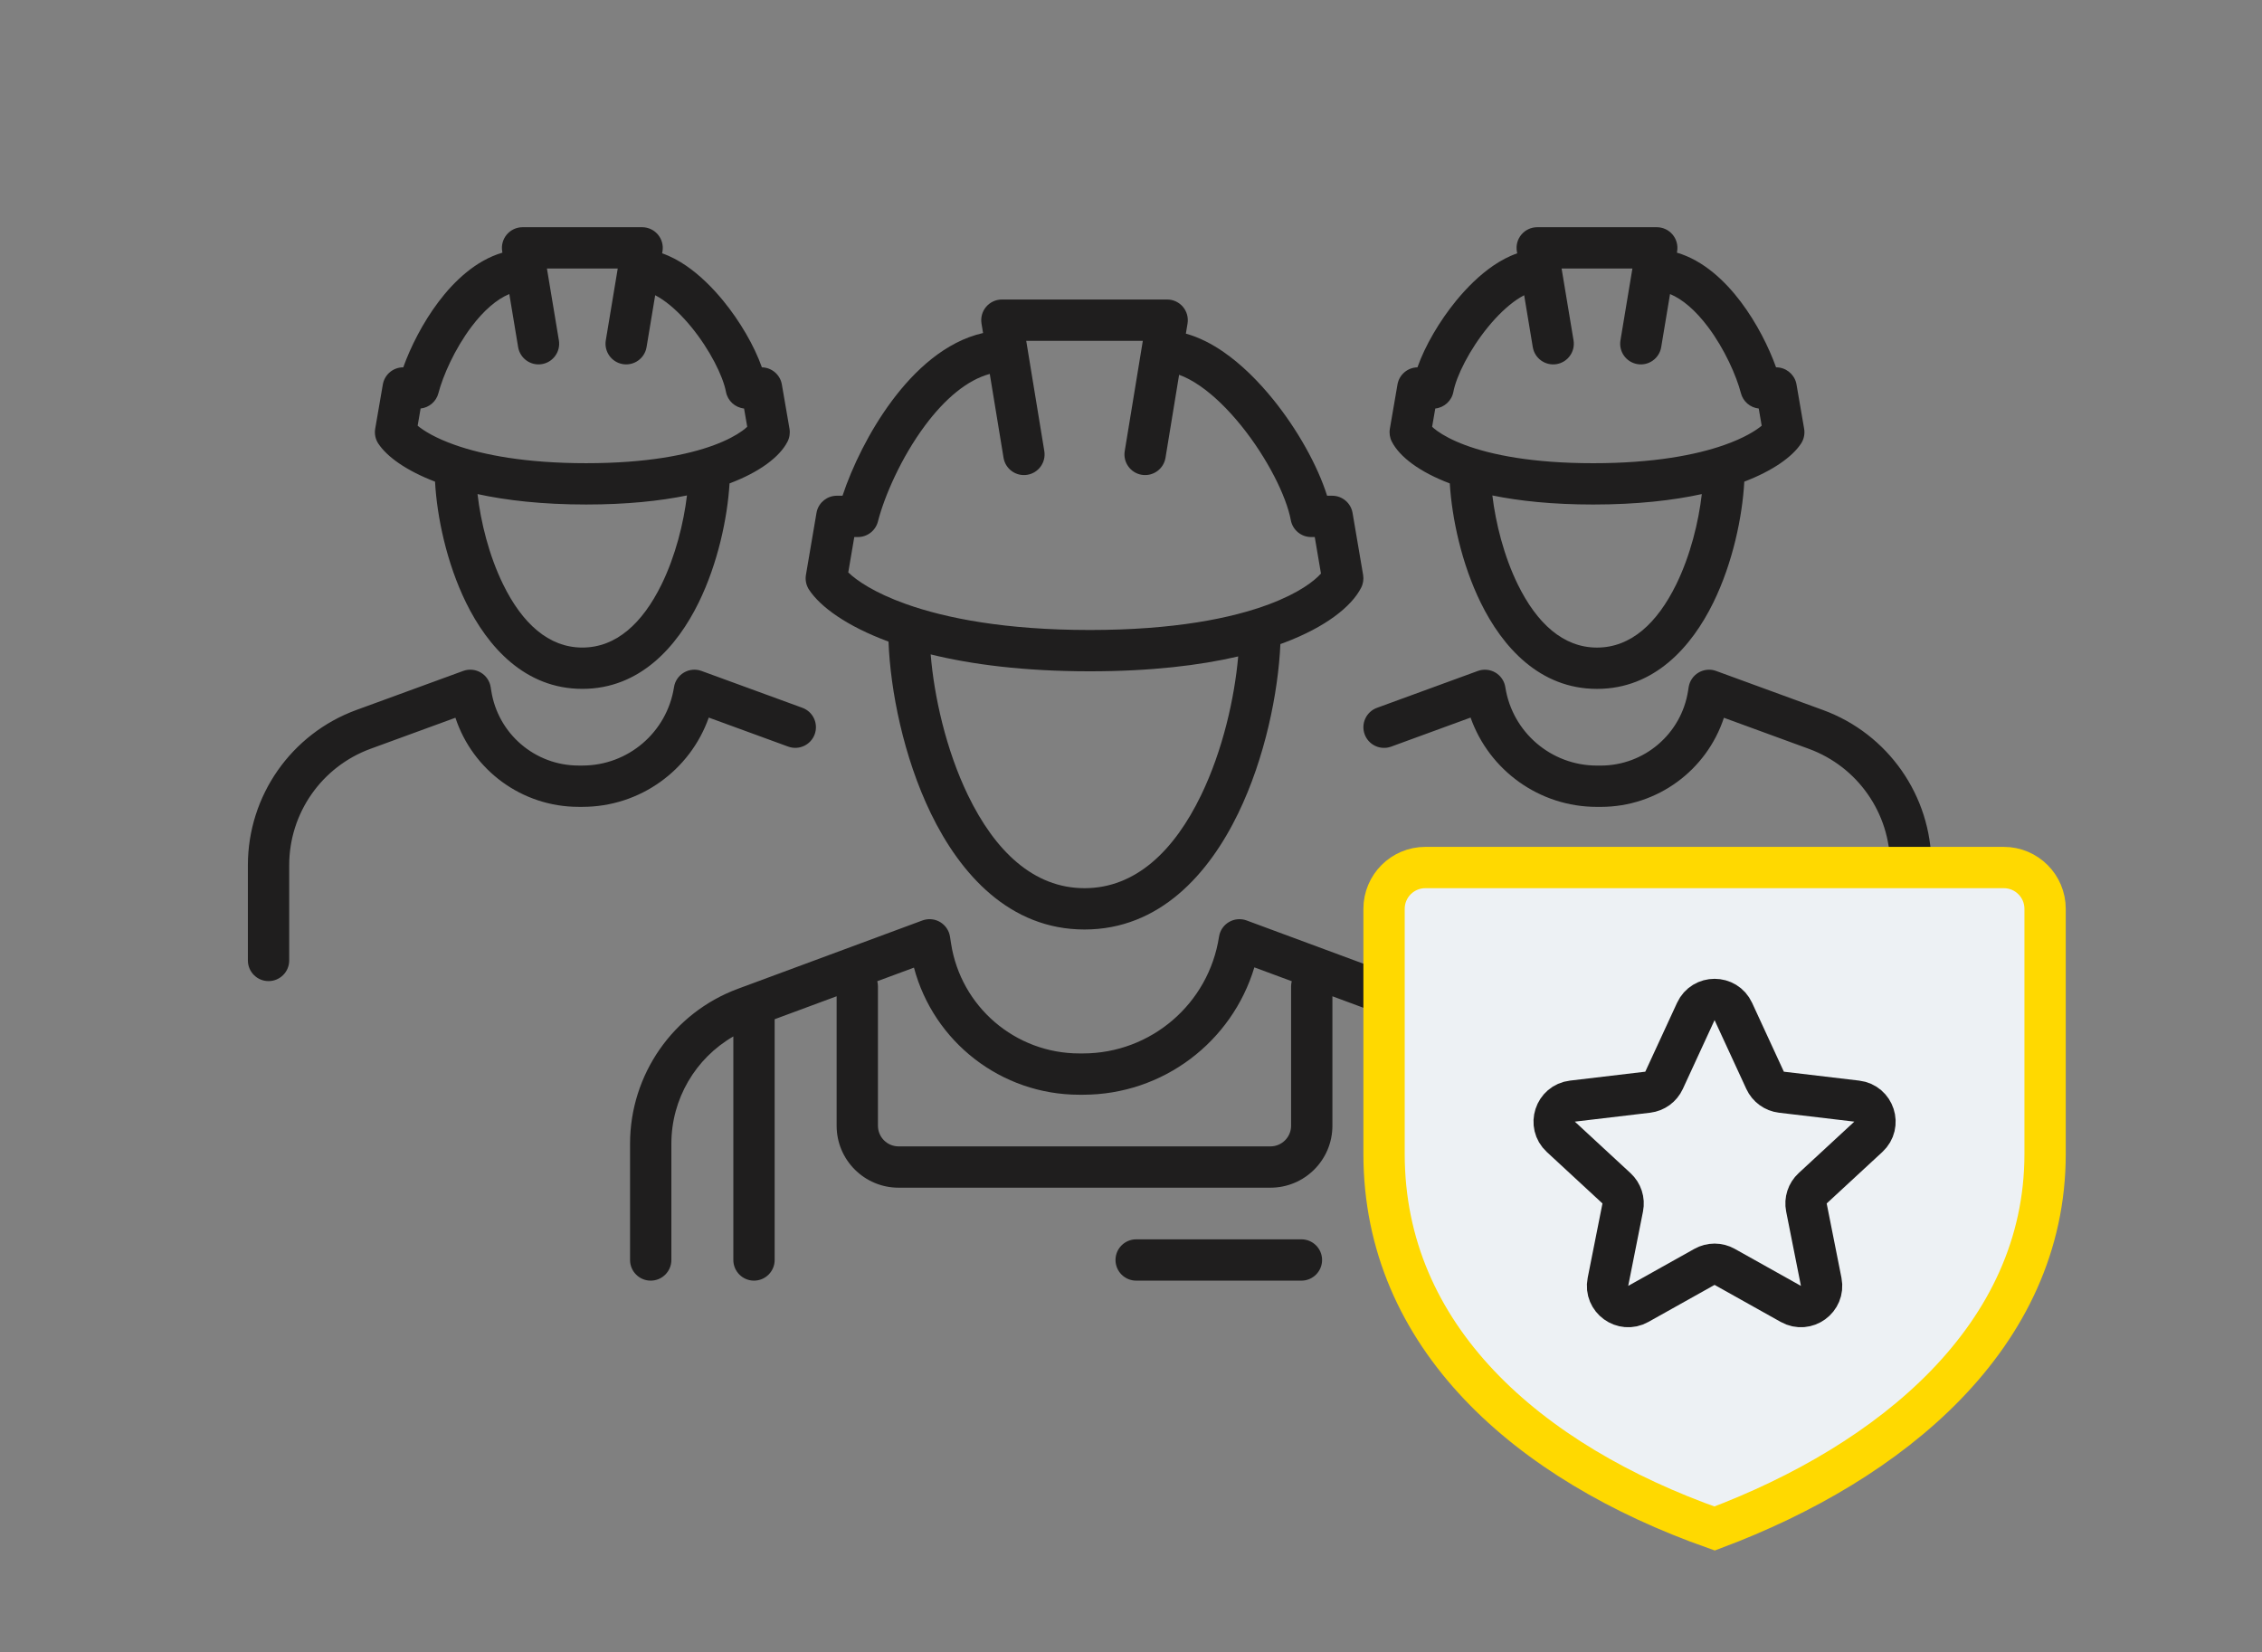
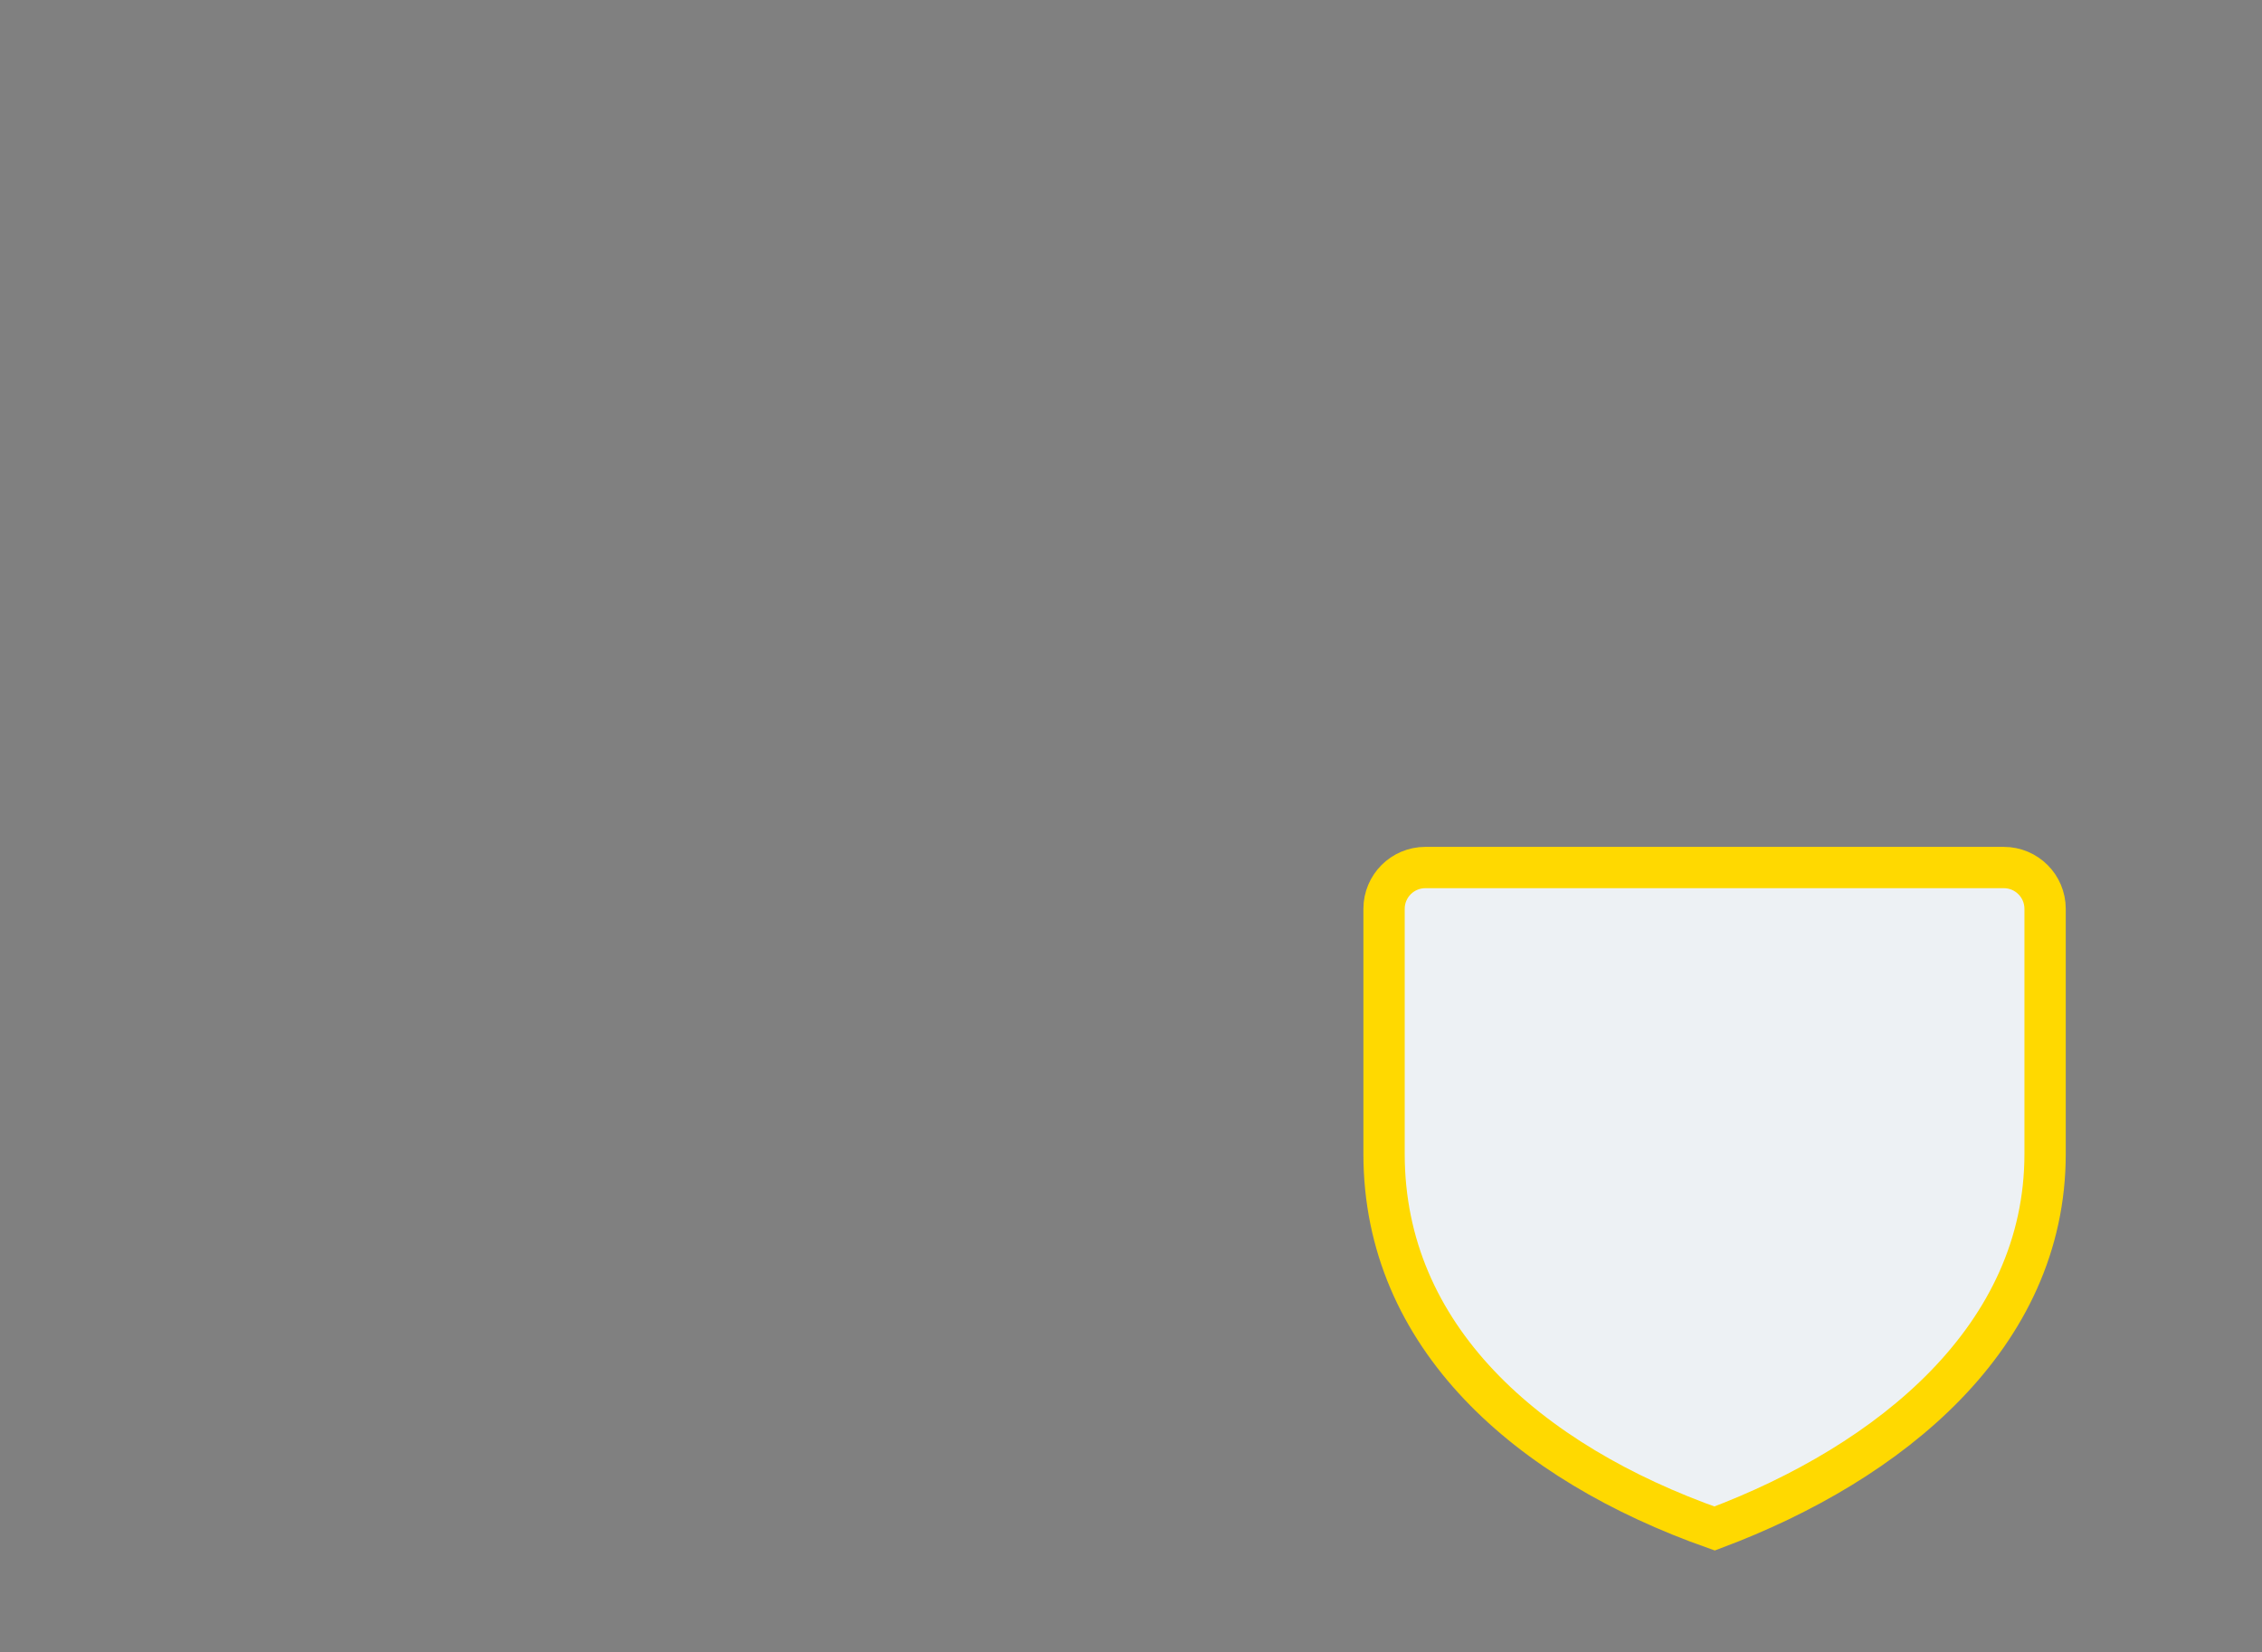
<svg xmlns="http://www.w3.org/2000/svg" width="219" height="160" viewBox="0 0 219 160" fill="none">
  <rect x="0" y="0" width="219" height="160" fill="#808080" stroke="none" />
-   <path d="M118.986 89.276C119.504 88.972 120.131 88.916 120.694 89.124L138.557 95.74C144.833 98.065 149 104.051 149 110.744V122C149 123.104 148.104 124 147 124C145.896 124 145 123.104 145 122V110.744C145 106.409 142.668 102.47 139 100.354V122C139 123.104 138.104 124 137 124C135.896 124 135 123.104 135 122V98.688L129 96.466V109C129 112.314 126.314 115 123 115H87C83.686 115 81 112.314 81 109V96.465L75 98.688V122C75 123.104 74.105 124 73 124C71.895 124 71 123.104 71 122V100.354C67.332 102.47 65 106.409 65 110.744V122C65 123.104 64.105 124 63 124C61.895 124 61 123.104 61 122V110.744C61 104.051 65.167 98.065 71.443 95.74L89.306 89.124L89.519 89.059C90.024 88.934 90.561 89.01 91.014 89.276C91.531 89.581 91.885 90.103 91.977 90.696L92.076 91.341C93.02 97.473 98.296 102 104.5 102H104.847C111.426 102 117.023 97.199 118.023 90.696L118.069 90.477C118.205 89.975 118.533 89.543 118.986 89.276ZM126 120C127.104 120 128 120.896 128 122C128 123.104 127.104 124 126 124H110C108.896 124 108 123.104 108 122C108 120.896 108.896 120 110 120H126ZM121.442 93.667C119.271 100.896 112.582 106 104.847 106H104.5C96.921 106 90.394 100.876 88.487 93.692L84.936 95.007C84.976 95.165 85 95.33 85 95.5V109C85 110.104 85.895 111 87 111H123C124.104 111 125 110.104 125 109V95.5C125 95.33 125.024 95.165 125.063 95.008L121.442 93.667ZM113 29C113.587 29 114.145 29.258 114.524 29.705C114.904 30.152 115.069 30.745 114.974 31.324L114.812 32.305C116.11 32.662 117.342 33.306 118.463 34.082C120.209 35.291 121.844 36.923 123.265 38.68C125.611 41.581 127.564 45.07 128.486 48H128.979C129.954 48 130.788 48.704 130.951 49.665L131.972 55.665C132.044 56.089 131.977 56.526 131.781 56.909C130.849 58.735 128.345 60.723 124.287 62.247C124.181 62.287 124.072 62.323 123.964 62.362C123.753 67.047 122.488 73.362 119.882 78.746C117.039 84.618 112.268 90 105 90C97.732 90 92.961 84.618 90.118 78.746C87.468 73.271 86.201 66.833 86.023 62.125C81.969 60.627 79.411 58.747 78.328 57.097C78.051 56.674 77.944 56.163 78.028 55.665L79.049 49.665L79.087 49.487C79.317 48.618 80.107 48 81.02 48H81.57C82.485 45.242 84.139 41.781 86.356 38.806C88.525 35.892 91.517 33.075 95.177 32.245L95.026 31.324C94.931 30.745 95.096 30.152 95.476 29.705C95.856 29.258 96.413 29 97 29H113ZM90.105 63.364C90.437 67.418 91.584 72.596 93.718 77.004C96.32 82.381 100.05 86 105 86C109.95 86 113.68 82.381 116.282 77.004C118.381 72.667 119.526 67.584 119.879 63.56C116.148 64.429 111.42 65 105.51 65C99.153 65 94.078 64.34 90.105 63.364ZM101.107 43.676C101.286 44.766 100.547 45.795 99.457 45.974C98.367 46.152 97.339 45.414 97.16 44.324L95.827 36.206C93.647 36.794 91.496 38.6 89.564 41.194C87.241 44.312 85.617 48.074 84.999 50.494C84.773 51.38 83.975 52 83.061 52H82.709L82.126 55.424C82.921 56.194 84.638 57.392 87.725 58.491C91.562 59.858 97.323 61 105.51 61C113.701 61 119.277 59.857 122.881 58.503C125.802 57.405 127.273 56.231 127.892 55.535L127.291 52H126.938C125.975 52 125.149 51.312 124.973 50.365C124.544 48.054 122.709 44.355 120.154 41.195C118.897 39.64 117.533 38.303 116.187 37.371C115.46 36.869 114.781 36.513 114.158 36.29L112.84 44.324C112.661 45.414 111.633 46.152 110.543 45.974C109.453 45.795 108.714 44.766 108.893 43.676L110.645 33H99.356L101.107 43.676Z" fill="#1F1E1E" />
-   <path d="M66.216 65.12C66.731 64.816 67.356 64.759 67.918 64.965L77.684 68.534C78.721 68.913 79.254 70.062 78.875 71.1C78.496 72.137 77.347 72.67 76.31 72.291L68.62 69.48C66.82 74.579 61.968 78.125 56.39 78.125H56.02C50.526 78.125 45.762 74.572 44.093 69.497L35.88 72.501C31.148 74.231 28 78.733 28 83.772V92.997C28 94.102 27.105 94.997 26 94.997C24.895 94.997 24 94.102 24 92.997V83.772C24 77.054 28.197 71.051 34.506 68.744L44.844 64.965C45.406 64.759 46.031 64.816 46.547 65.12C47.062 65.424 47.415 65.944 47.507 66.535L47.562 66.884C48.211 71.052 51.801 74.125 56.02 74.125H56.39C60.811 74.125 64.574 70.904 65.255 66.535C65.347 65.944 65.7 65.424 66.216 65.12ZM62.167 22C62.755 22 63.313 22.259 63.693 22.707C64.073 23.155 64.237 23.748 64.141 24.328L64.106 24.529C64.937 24.817 65.717 25.241 66.424 25.724C67.743 26.625 68.963 27.832 70.015 29.115C71.636 31.095 73.024 33.472 73.764 35.568C74.721 35.586 75.534 36.281 75.697 37.227L76.436 41.512C76.51 41.941 76.441 42.384 76.241 42.77C75.48 44.244 73.548 45.706 70.633 46.806C70.427 50.179 69.492 54.574 67.64 58.352C65.544 62.625 61.945 66.701 56.381 66.701C50.817 66.701 47.218 62.625 45.122 58.352C43.239 54.51 42.303 50.031 42.119 46.636C39.335 45.569 37.476 44.231 36.631 42.959C36.348 42.533 36.239 42.015 36.326 41.512L37.065 37.227C37.23 36.268 38.062 35.567 39.035 35.567H39.043C39.745 33.61 40.919 31.262 42.458 29.223C43.958 27.235 46.049 25.226 48.644 24.463L48.621 24.328C48.525 23.748 48.688 23.155 49.068 22.707C49.448 22.259 50.006 22 50.594 22H62.167ZM46.233 47.84C46.542 50.533 47.34 53.79 48.714 56.591C50.557 60.35 53.107 62.701 56.381 62.701C59.655 62.701 62.205 60.35 64.048 56.591C65.399 53.835 66.191 50.639 66.511 47.972C63.893 48.509 60.672 48.85 56.75 48.85C52.506 48.85 49.033 48.451 46.233 47.84ZM54.109 32.955C54.29 34.045 53.554 35.075 52.465 35.256C51.375 35.437 50.345 34.7 50.164 33.61L49.31 28.471C48.087 28.978 46.836 30.06 45.65 31.632C44.017 33.797 42.875 36.412 42.447 38.067C42.237 38.882 41.543 39.468 40.722 39.555L40.435 41.22C41.012 41.697 42.135 42.411 44.062 43.089C46.77 44.041 50.875 44.85 56.75 44.85C62.629 44.85 66.596 44.04 69.128 43.101C70.394 42.631 71.28 42.138 71.863 41.716C72.062 41.572 72.219 41.438 72.344 41.322L72.039 39.555C71.17 39.463 70.45 38.812 70.285 37.937C69.999 36.417 68.733 33.863 66.92 31.649C66.034 30.568 65.086 29.655 64.168 29.027C63.91 28.851 63.664 28.706 63.433 28.586L62.598 33.61C62.416 34.7 61.386 35.437 60.296 35.256C59.207 35.074 58.471 34.044 58.651 32.955L59.808 26H52.953L54.109 32.955Z" fill="#1F1E1E" />
-   <path d="M144.781 65.122C144.266 64.818 143.64 64.761 143.078 64.967L133.313 68.537C132.276 68.916 131.743 70.064 132.122 71.102C132.501 72.139 133.649 72.673 134.687 72.294L142.377 69.481C144.177 74.581 149.029 78.128 154.606 78.128H154.978C160.471 78.128 165.235 74.574 166.904 69.499L175.117 72.503C179.849 74.233 182.996 78.735 182.996 83.773V93C182.996 94.104 183.892 95 184.996 95C186.101 95 186.996 94.105 186.996 93V83.773C186.996 77.056 182.8 71.053 176.49 68.746L166.152 64.967L165.939 64.901C165.436 64.779 164.901 64.856 164.45 65.122C163.935 65.426 163.581 65.946 163.489 66.537L163.436 66.886C162.786 71.054 159.196 74.128 154.978 74.128H154.606C150.185 74.127 146.422 70.906 145.741 66.537L145.694 66.318C145.558 65.819 145.232 65.388 144.781 65.122ZM148.83 22C148.242 22 147.684 22.259 147.304 22.707C146.924 23.155 146.76 23.748 146.856 24.328L146.891 24.529C146.06 24.817 145.28 25.241 144.573 25.724C143.254 26.625 142.034 27.832 140.982 29.115C139.361 31.095 137.973 33.472 137.233 35.568C136.276 35.586 135.463 36.282 135.3 37.228L134.562 41.513C134.488 41.942 134.556 42.384 134.756 42.77C135.517 44.244 137.449 45.706 140.364 46.807C140.57 50.181 141.505 54.576 143.357 58.353C145.453 62.627 149.052 66.703 154.616 66.703C160.181 66.703 163.779 62.627 165.875 58.353C167.759 54.512 168.693 50.031 168.877 46.636C171.661 45.569 173.521 44.231 174.366 42.959C174.649 42.534 174.758 42.016 174.671 41.513L173.933 37.228L173.895 37.052C173.663 36.184 172.875 35.568 171.962 35.567H171.953C171.251 33.61 170.077 31.261 168.539 29.223C167.04 27.235 164.948 25.226 162.354 24.463L162.376 24.328C162.472 23.748 162.309 23.155 161.929 22.707C161.549 22.259 160.991 22 160.403 22H148.83ZM164.764 47.841C164.455 50.535 163.657 53.792 162.283 56.593C160.44 60.352 157.89 62.703 154.616 62.703C151.342 62.703 148.792 60.352 146.949 56.593C145.598 53.837 144.806 50.64 144.486 47.973C147.104 48.51 150.325 48.851 154.247 48.851C158.491 48.851 161.964 48.452 164.764 47.841ZM156.888 32.956C156.707 34.046 157.443 35.076 158.532 35.257C159.622 35.438 160.652 34.701 160.833 33.611L161.688 28.471C162.91 28.978 164.161 30.06 165.347 31.632C166.98 33.797 168.122 36.413 168.55 38.068C168.76 38.882 169.454 39.468 170.275 39.555L170.562 41.22C169.985 41.697 168.863 42.412 166.935 43.09C164.228 44.042 160.122 44.851 154.247 44.851C148.368 44.851 144.402 44.04 141.869 43.101C140.603 42.631 139.717 42.138 139.134 41.716C138.935 41.572 138.778 41.439 138.654 41.323L138.959 39.555C139.828 39.462 140.548 38.812 140.713 37.938C140.999 36.418 142.264 33.863 144.077 31.649C144.963 30.568 145.912 29.655 146.83 29.027C147.089 28.851 147.334 28.706 147.565 28.586L148.4 33.611C148.582 34.701 149.612 35.438 150.701 35.257C151.79 35.075 152.527 34.045 152.346 32.956L151.189 26H158.044L156.888 32.956Z" fill="#1F1E1E" />
  <path d="M198 111.733C198 129.406 183.067 141.6 166 148C147.867 141.6 134 129.406 134 111.733L134 88C134 85.791 135.791 84 138 84H194C196.209 84 198 85.791 198 88L198 111.733Z" fill="#EDF1F4" stroke="#FFD900" stroke-width="4" />
-   <path d="M164.184 97.937C164.899 96.388 167.101 96.388 167.816 97.937L170.892 104.605C171.183 105.237 171.782 105.672 172.472 105.754L179.764 106.618C181.459 106.819 182.14 108.914 180.887 110.073L175.496 115.058C174.985 115.53 174.756 116.234 174.892 116.916L176.323 124.118C176.655 125.792 174.874 127.087 173.384 126.253L166.977 122.667C166.37 122.327 165.63 122.327 165.023 122.667L158.616 126.253C157.126 127.087 155.345 125.792 155.677 124.118L157.108 116.916C157.244 116.234 157.015 115.53 156.504 115.058L151.113 110.073C149.86 108.914 150.541 106.819 152.236 106.618L159.528 105.754C160.218 105.672 160.817 105.237 161.108 104.605L164.184 97.937Z" stroke="#1F1E1E" stroke-width="4" />
</svg>